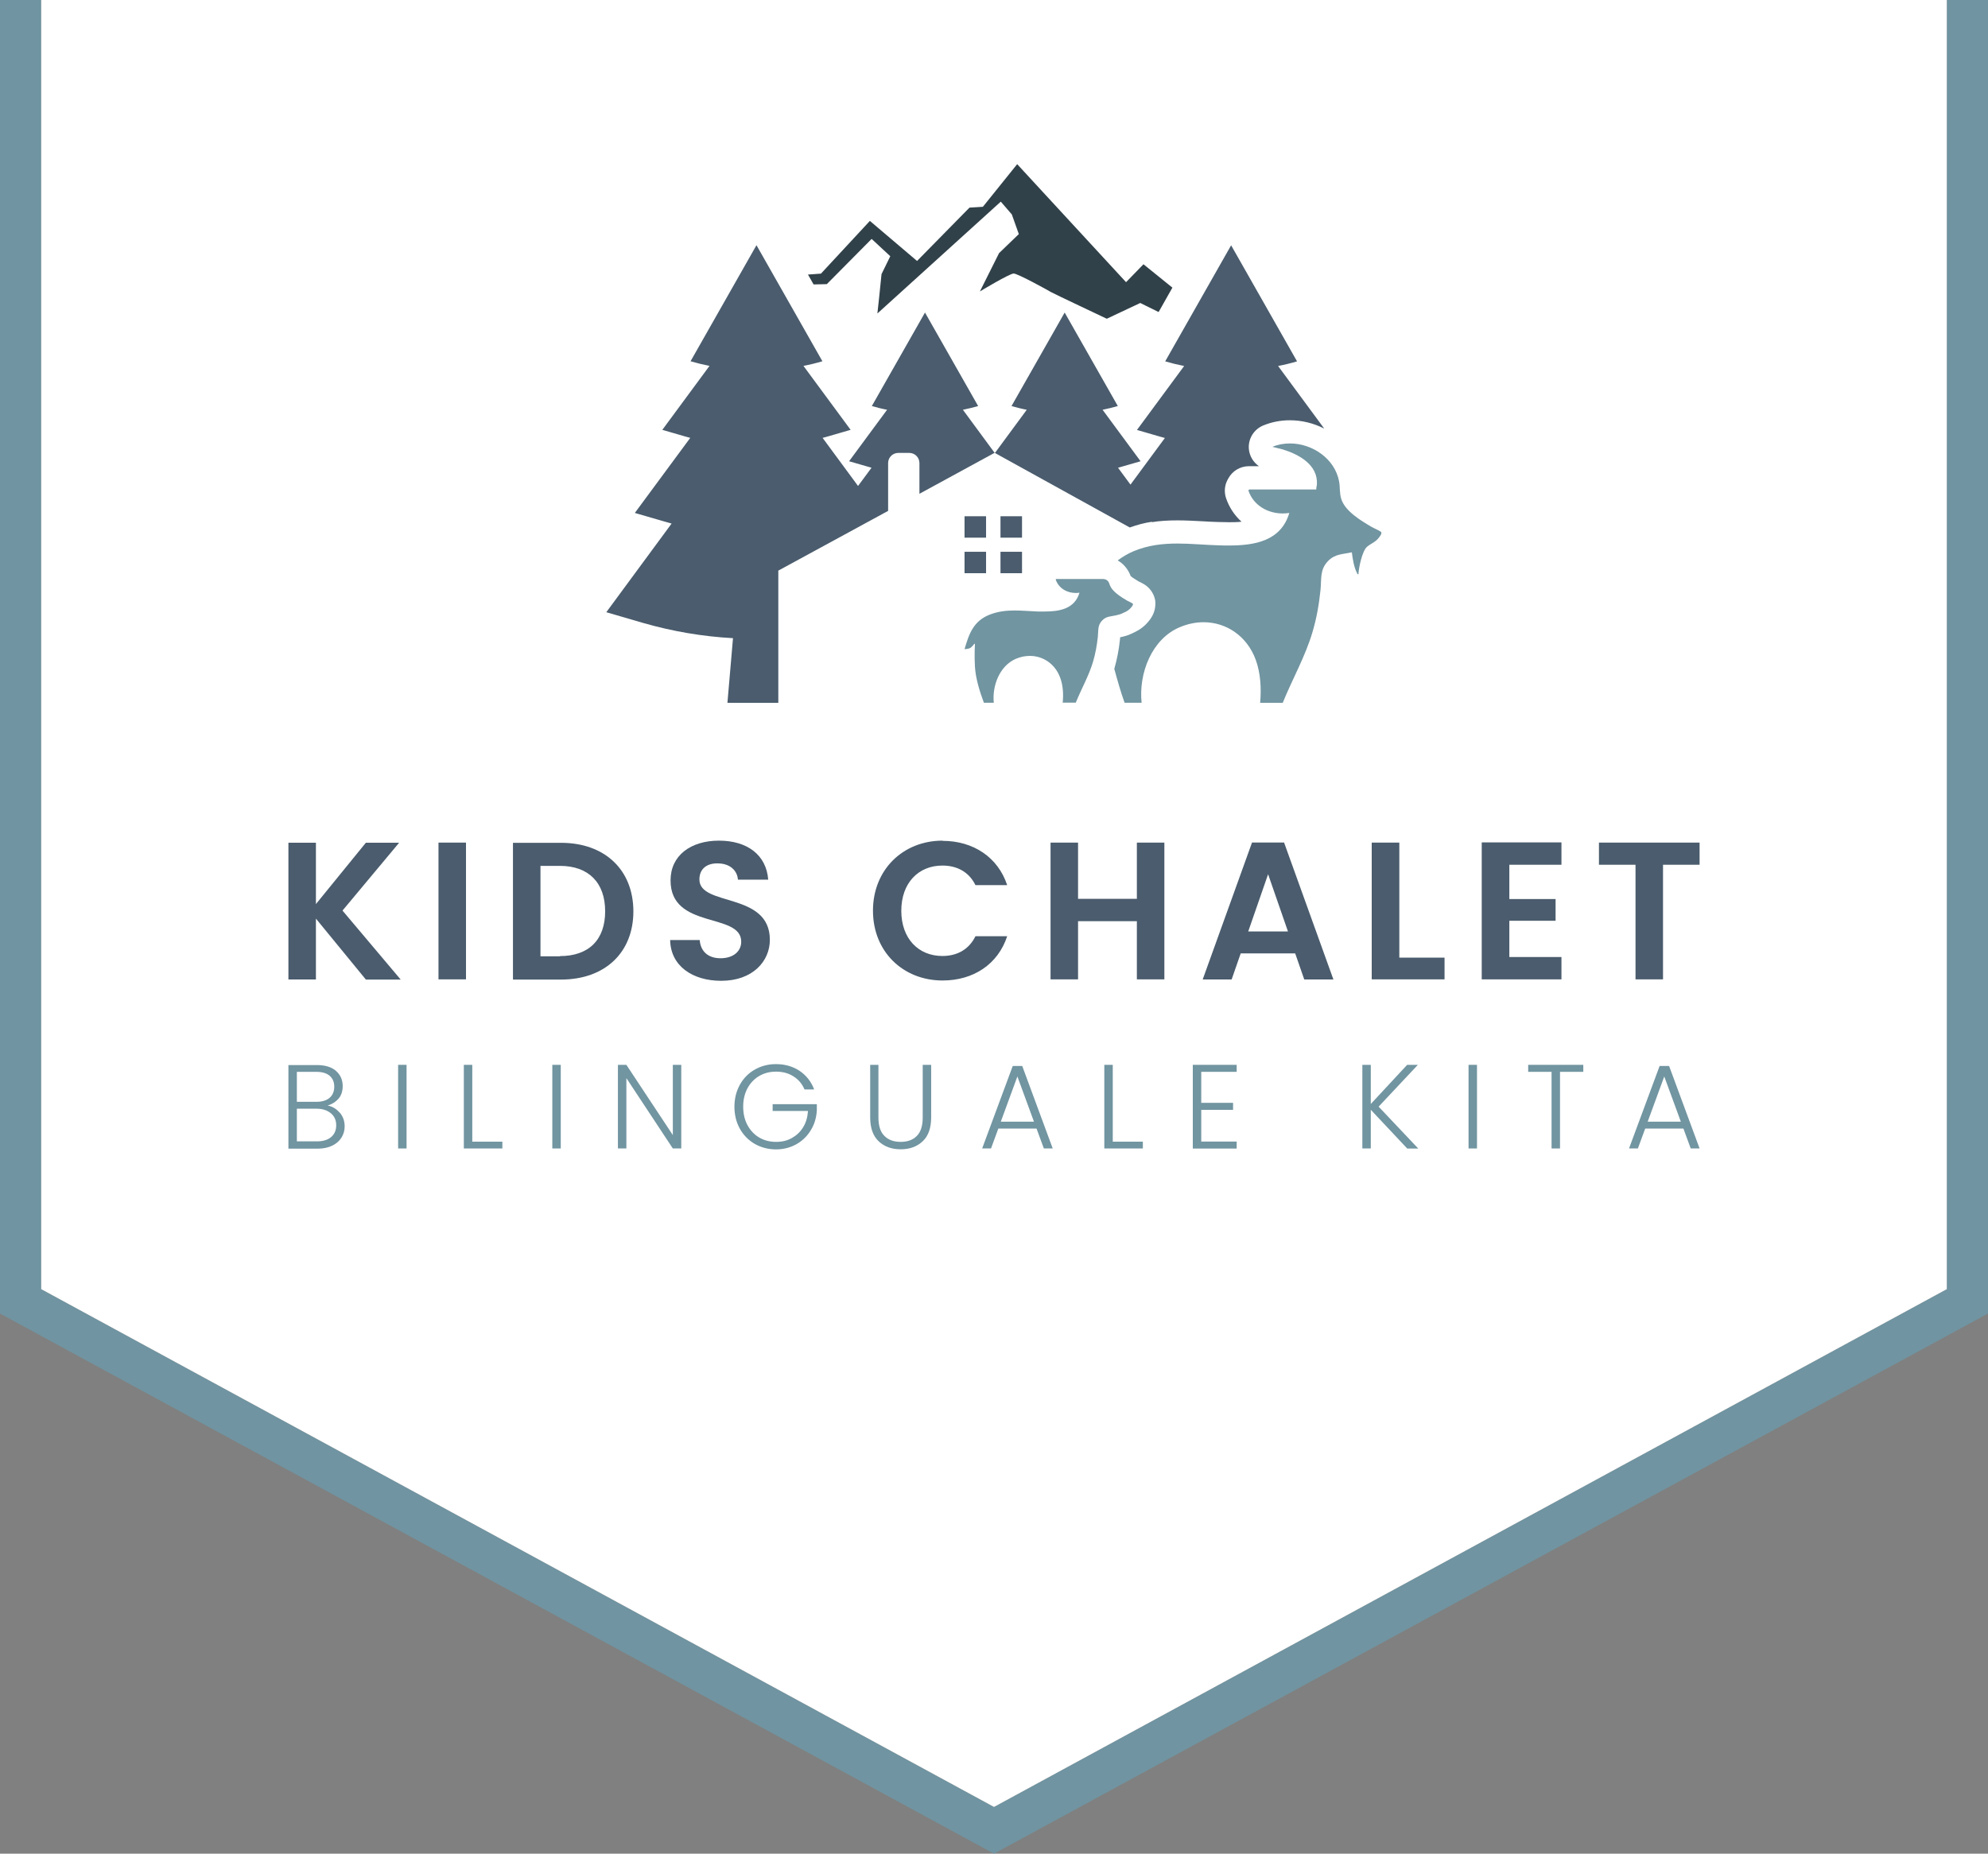
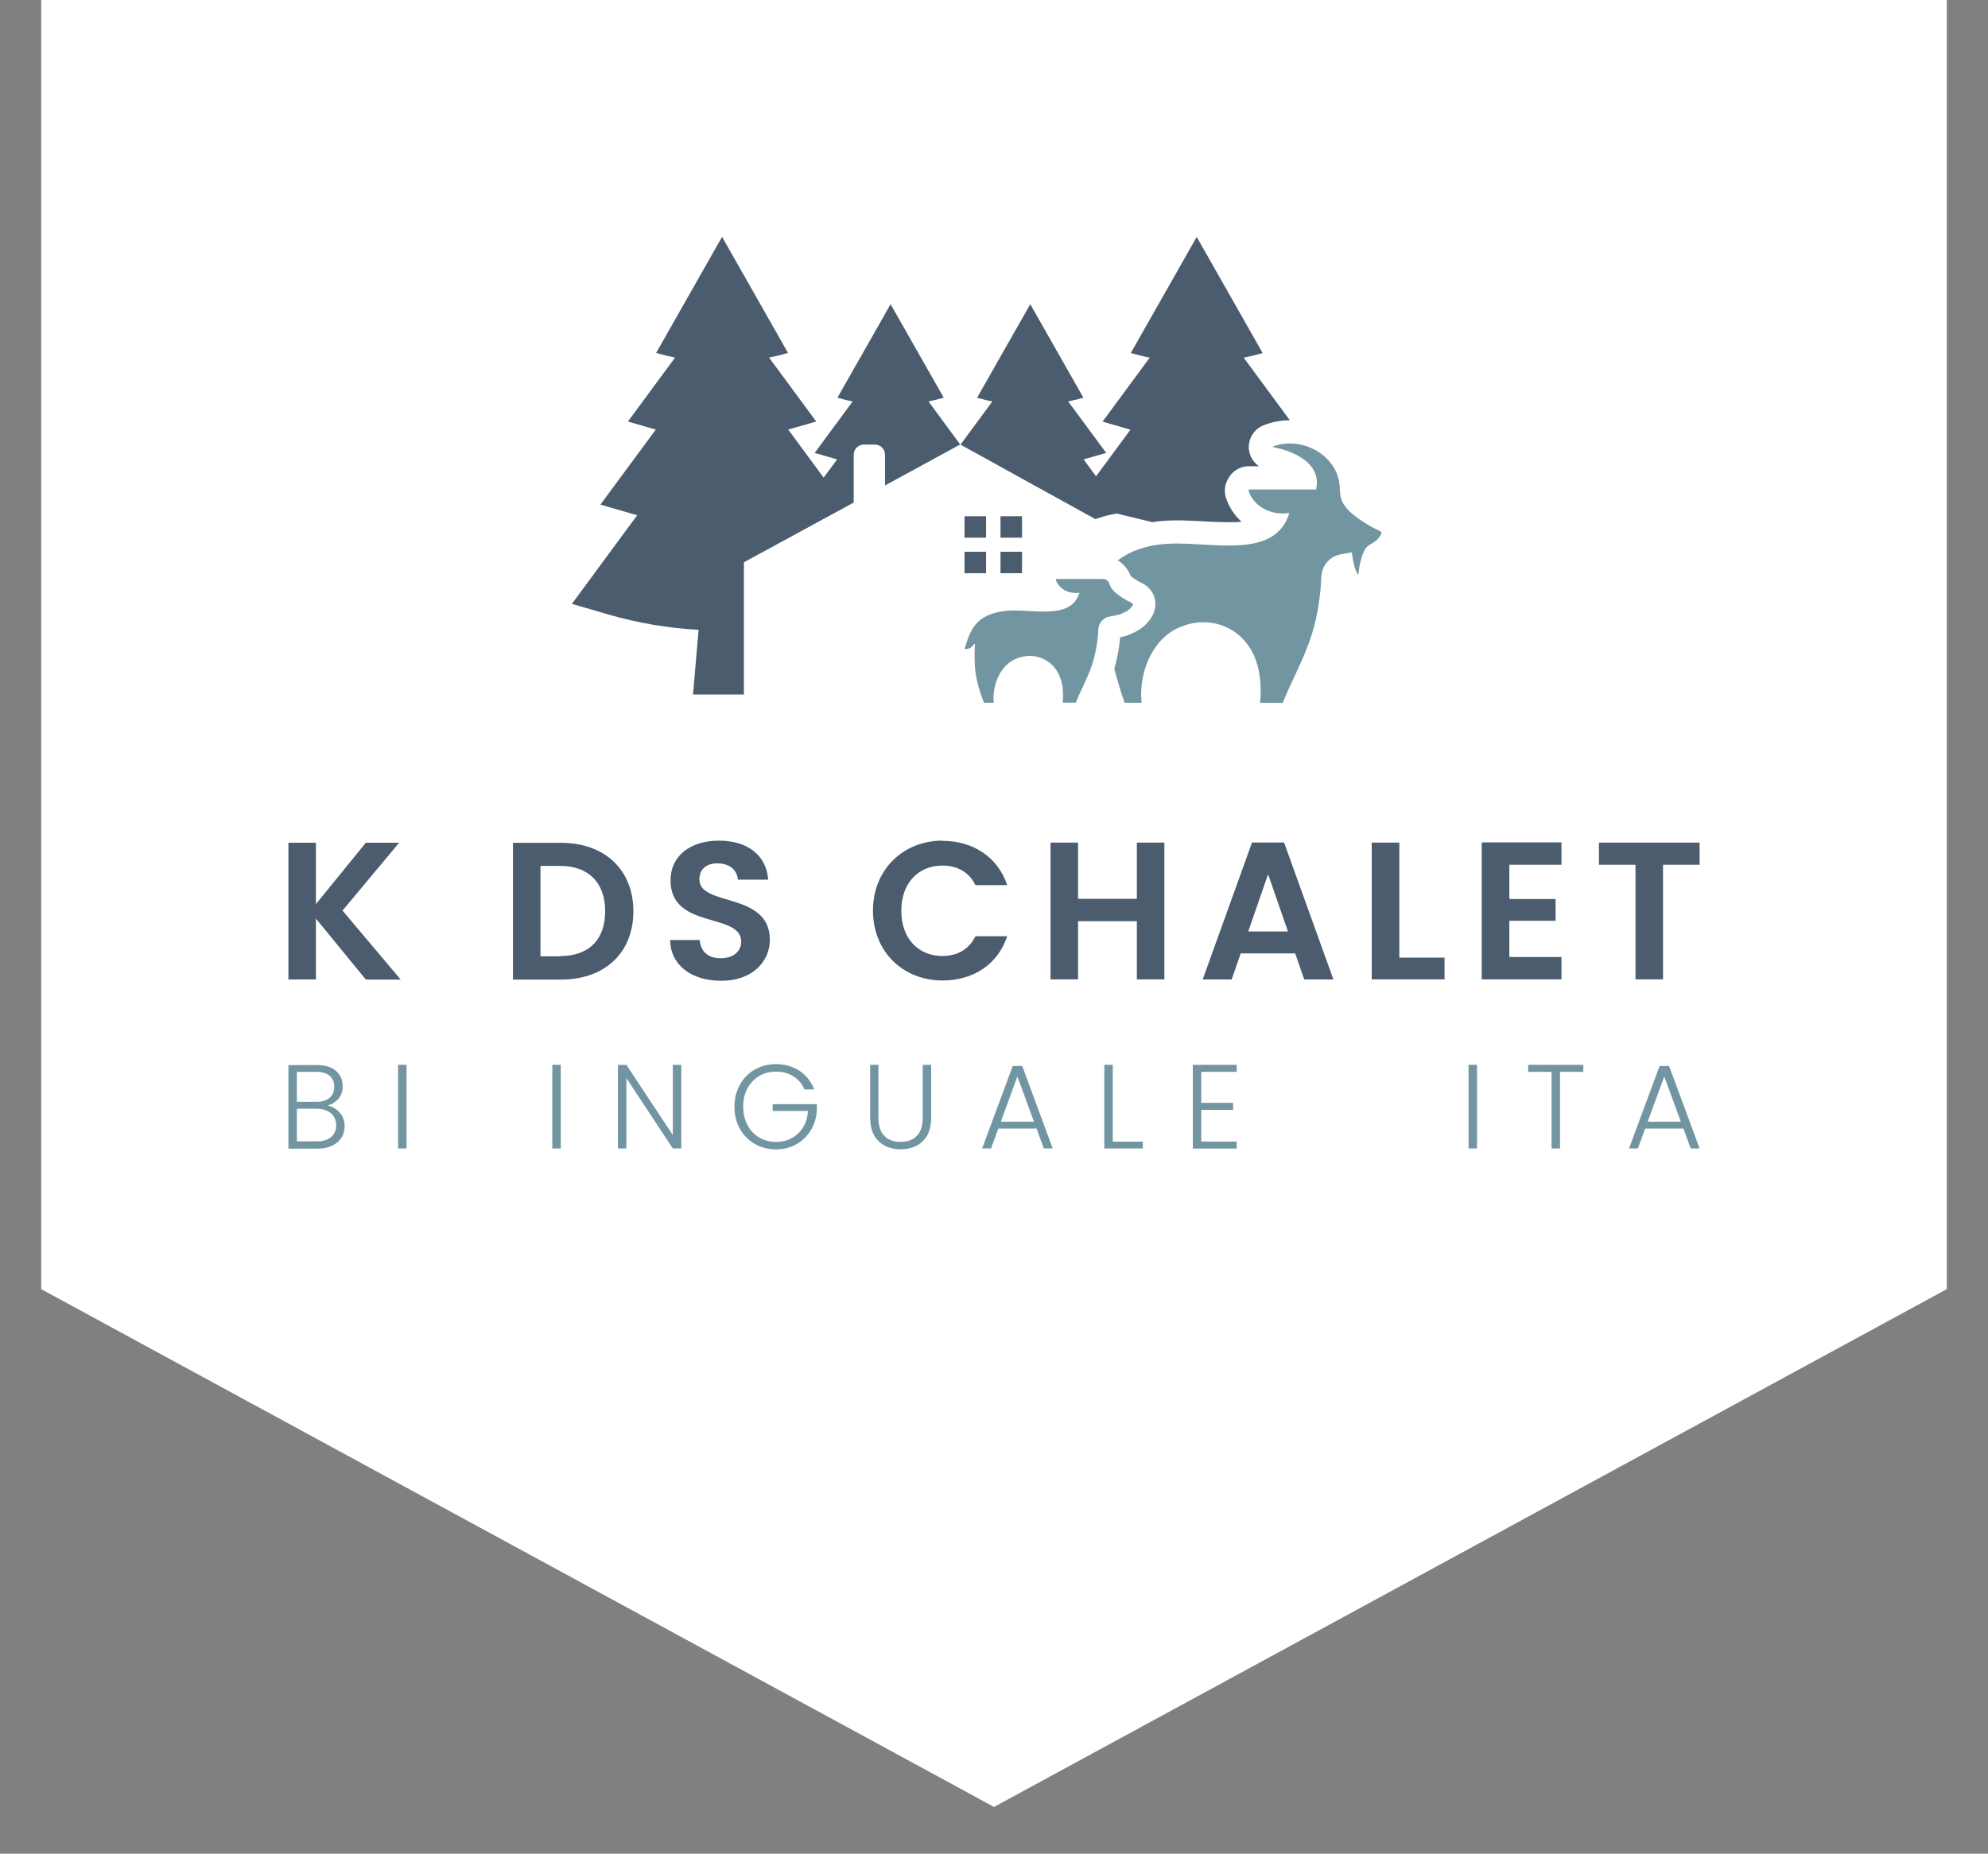
<svg xmlns="http://www.w3.org/2000/svg" id="Layer_1" version="1.1" viewBox="0 0 193 180">
  <rect x="0" y="0" width="193" height="180" fill="#808080" stroke="none" />
  <defs>
    <style>
      .st0 {
        fill: #7195a1;
      }

      .st1 {
        fill: #314149;
      }

      .st2 {
        fill: #4a5c6d;
      }

      .st3 {
        fill: #fff;
      }

      .st4 {
        fill: #7094a1;
      }
    </style>
  </defs>
-   <polygon class="st4" points="189 0 189 125.18 96.5 175.46 4 125.18 4 125.18 4 0 0 0 0 127.55 96.5 180 193 127.55 193 0 189 0" />
  <polygon class="st3" points="4 0 4 125.18 4 125.18 96.5 175.46 189 125.18 189 0 4 0" />
  <g>
    <g>
      <path class="st2" d="M30.67,89.19v5.92h-2.67v-13.28h2.67v5.96l4.85-5.96h3.23l-5.5,6.59,5.65,6.7h-3.38l-4.85-5.92h0Z" />
-       <path class="st2" d="M42.57,81.82h2.67v13.28h-2.67v-13.28h0Z" />
      <path class="st2" d="M61.49,88.49c0,4.02-2.77,6.63-7.03,6.63h-4.66v-13.28h4.66c4.26,0,7.03,2.63,7.03,6.67h0ZM54.36,92.84c2.81,0,4.39-1.59,4.39-4.35s-1.59-4.41-4.39-4.41h-1.89v8.78h1.89Z" />
      <path class="st2" d="M70.01,95.24c-2.77,0-4.91-1.44-4.95-3.96h2.87c.08,1.07.78,1.77,2.02,1.77s2.01-.67,2.01-1.61c0-2.87-6.88-1.15-6.86-5.96,0-2.4,1.95-3.85,4.7-3.85s4.6,1.39,4.78,3.79h-2.94c-.06-.88-.76-1.56-1.91-1.58-1.05-.04-1.83.48-1.83,1.56,0,2.66,6.84,1.18,6.84,5.86,0,2.09-1.68,3.98-4.72,3.98h0Z" />
      <path class="st2" d="M91.51,81.65c2.96,0,5.37,1.58,6.27,4.3h-3.08c-.63-1.28-1.78-1.9-3.21-1.9-2.33,0-3.99,1.69-3.99,4.39s1.66,4.39,3.99,4.39c1.43,0,2.58-.63,3.21-1.92h3.08c-.9,2.74-3.3,4.3-6.27,4.3-3.84,0-6.76-2.8-6.76-6.78s2.92-6.8,6.76-6.8h0Z" />
      <path class="st2" d="M110.37,89.45h-5.71v5.65h-2.67v-13.28h2.67v5.46h5.71v-5.46h2.67v13.28h-2.67v-5.65Z" />
      <path class="st2" d="M125.76,92.58h-5.31l-.88,2.53h-2.81l4.79-13.3h3.11l4.79,13.3h-2.83l-.88-2.53h.02ZM123.11,84.89l-1.93,5.56h3.86l-1.93-5.56h0Z" />
      <path class="st2" d="M135.85,81.82v11.17h4.39v2.11h-7.07v-13.28h2.68Z" />
      <path class="st2" d="M151.59,83.97h-5.06v3.33h4.49v2.11h-4.49v3.52h5.06v2.17h-7.74v-13.3h7.74v2.17h0Z" />
      <path class="st2" d="M155.22,81.82h9.78v2.15h-3.55v11.13h-2.67v-11.13h-3.55v-2.15h0Z" />
    </g>
    <g>
      <path class="st0" d="M32.98,108.03c.32.38.48.82.48,1.33,0,.41-.1.78-.31,1.11s-.51.59-.9.78c-.4.19-.87.29-1.42.29h-2.83v-8.12h2.74c.82,0,1.45.19,1.88.57s.65.87.65,1.47c0,.51-.14.92-.41,1.23-.27.31-.62.53-1.05.66.46.09.85.32,1.17.7h0ZM28.82,106.99h1.9c.55,0,.98-.13,1.28-.39.3-.26.45-.62.45-1.08s-.15-.8-.45-1.06c-.3-.26-.74-.38-1.31-.38h-1.87v2.9h0ZM32.14,110.42c.33-.28.5-.66.5-1.15s-.17-.88-.52-1.17-.81-.44-1.39-.44h-1.91v3.17h1.95c.59,0,1.05-.14,1.38-.42h-.01Z" />
      <path class="st0" d="M39.47,103.4v8.12h-.82v-8.12h.82Z" />
-       <path class="st0" d="M45.84,110.86h2.93v.66h-3.74v-8.12h.82v7.45h-.01Z" />
      <path class="st0" d="M54.44,103.4v8.12h-.82v-8.12h.82Z" />
      <path class="st0" d="M66.14,111.52h-.82l-4.51-6.83v6.83h-.82v-8.12h.82l4.51,6.82v-6.82h.82s0,8.12,0,8.12Z" />
      <path class="st0" d="M78.1,105.78c-.23-.54-.59-.96-1.07-1.26-.48-.31-1.04-.46-1.69-.46-.61,0-1.15.14-1.63.42s-.86.68-1.14,1.19c-.28.52-.42,1.12-.42,1.79s.14,1.29.42,1.8.66.92,1.14,1.2,1.03.42,1.63.42,1.08-.12,1.53-.37.82-.59,1.1-1.05c.28-.45.43-.98.47-1.58h-3.43v-.66h4.29v.59c-.04.72-.23,1.36-.58,1.93-.35.58-.82,1.04-1.41,1.37s-1.25.5-1.98.5-1.44-.18-2.05-.53-1.1-.85-1.45-1.47c-.35-.63-.53-1.35-.53-2.14s.18-1.51.53-2.14c.35-.63.84-1.13,1.45-1.47.61-.35,1.3-.53,2.05-.53.87,0,1.63.22,2.29.65.65.44,1.13,1.04,1.42,1.81h-.96.02Z" />
      <path class="st0" d="M85.28,103.4v5.11c0,.81.19,1.41.58,1.79.38.39.91.58,1.58.58s1.19-.19,1.57-.58c.38-.38.57-.98.57-1.79v-5.11h.82v5.1c0,1.03-.27,1.8-.82,2.32-.55.52-1.26.78-2.14.78s-1.59-.26-2.14-.78-.82-1.3-.82-2.32v-5.1h.82-.02Z" />
      <path class="st0" d="M100.63,109.59h-3.71l-.71,1.93h-.86l2.97-8.01h.92l2.96,8.01h-.86l-.71-1.93h0ZM100.38,108.92l-1.61-4.39-1.61,4.39h3.22Z" />
      <path class="st0" d="M108.02,110.86h2.93v.66h-3.74v-8.12h.82v7.45h-.01Z" />
      <path class="st0" d="M116.62,104.06v3.03h3.09v.68h-3.09v3.08h3.44v.68h-4.26v-8.13h4.26v.68h-3.44Z" />
-       <path class="st0" d="M136.61,111.52l-3.53-3.76v3.76h-.82v-8.12h.82v3.8l3.53-3.8h1.04l-3.81,4.06,3.85,4.07h-1.08Z" />
      <path class="st0" d="M143.39,103.4v8.12h-.82v-8.12h.82Z" />
      <path class="st0" d="M153.71,103.4v.68h-2.26v7.44h-.82v-7.44h-2.27v-.68h5.35Z" />
      <path class="st0" d="M163.43,109.59h-3.71l-.71,1.93h-.86l2.97-8.01h.92l2.96,8.01h-.86l-.71-1.93h0ZM163.18,108.92l-1.61-4.39-1.61,4.39h3.22Z" />
    </g>
    <g>
      <rect class="st2" x="97.13" y="50.13" width="2.09" height="2.08" />
      <rect class="st2" x="97.13" y="53.58" width="2.09" height="2.08" />
      <rect class="st2" x="93.64" y="50.13" width="2.09" height="2.08" />
      <rect class="st2" x="93.64" y="53.58" width="2.09" height="2.08" />
-       <path class="st2" d="M111.85,50.7c.75-.12,1.56-.17,2.47-.17.84,0,1.67.05,2.47.09.49.03,1.01.06,1.5.07.41,0,.73.02,1.02.02.36,0,.79,0,1.22-.05-.69-.62-1.2-1.4-1.5-2.28-.2-.59-.15-1.24.14-1.78l.06-.11c.39-.75,1.17-1.22,2.02-1.22h.97c-.56-.39-.93-1.01-.98-1.7-.07-.98.5-1.89,1.41-2.26.81-.33,1.67-.5,2.57-.5h0c1.16,0,2.31.28,3.34.81l-4.48-6.08c.62-.12,1.24-.27,1.84-.45l-6.4-11.27-6.4,11.27c.61.18,1.23.33,1.84.45l-4.58,6.21,2.24.65c.15.05.32.08.47.13l-3.34,4.53-1.21-1.64c.13-.03.25-.07.39-.11l1.8-.52-3.69-5c.5-.1,1-.22,1.48-.36l-5.16-9.08-5.16,9.08c.49.14.99.27,1.48.36l-3.1,4.21-3.1-4.21c.5-.1,1-.22,1.48-.36l-5.16-9.08-5.16,9.08c.49.14.99.27,1.48.36l-3.69,5,1.8.52c.12.04.25.07.38.11l-1.31,1.77-3.44-4.67c.16-.04.32-.09.48-.13l2.24-.65-4.58-6.21c.62-.12,1.24-.27,1.84-.45l-6.4-11.27-6.4,11.27c.61.18,1.23.33,1.84.45l-4.58,6.21,2.24.65c.15.05.32.08.47.13l-5.38,7.29,2.9.84c.22.07.44.13.67.19l-6.34,8.61,3.57,1.04c2.85.82,5.78,1.32,8.73,1.48l-.54,6.28h4.94v-12.84l10.66-5.8v-4.64c0-.55.44-.99.99-.99h1.06c.55,0,.99.44.99.99v2.98l7.3-3.98,13.12,7.25c.68-.24,1.38-.44,2.13-.55h0l.04.03Z" />
+       <path class="st2" d="M111.85,50.7c.75-.12,1.56-.17,2.47-.17.84,0,1.67.05,2.47.09.49.03,1.01.06,1.5.07.41,0,.73.02,1.02.02.36,0,.79,0,1.22-.05-.69-.62-1.2-1.4-1.5-2.28-.2-.59-.15-1.24.14-1.78l.06-.11c.39-.75,1.17-1.22,2.02-1.22h.97c-.56-.39-.93-1.01-.98-1.7-.07-.98.5-1.89,1.41-2.26.81-.33,1.67-.5,2.57-.5h0l-4.48-6.08c.62-.12,1.24-.27,1.84-.45l-6.4-11.27-6.4,11.27c.61.18,1.23.33,1.84.45l-4.58,6.21,2.24.65c.15.05.32.08.47.13l-3.34,4.53-1.21-1.64c.13-.03.25-.07.39-.11l1.8-.52-3.69-5c.5-.1,1-.22,1.48-.36l-5.16-9.08-5.16,9.08c.49.14.99.27,1.48.36l-3.1,4.21-3.1-4.21c.5-.1,1-.22,1.48-.36l-5.16-9.08-5.16,9.08c.49.14.99.27,1.48.36l-3.69,5,1.8.52c.12.04.25.07.38.11l-1.31,1.77-3.44-4.67c.16-.04.32-.09.48-.13l2.24-.65-4.58-6.21c.62-.12,1.24-.27,1.84-.45l-6.4-11.27-6.4,11.27c.61.18,1.23.33,1.84.45l-4.58,6.21,2.24.65c.15.05.32.08.47.13l-5.38,7.29,2.9.84c.22.07.44.13.67.19l-6.34,8.61,3.57,1.04c2.85.82,5.78,1.32,8.73,1.48l-.54,6.28h4.94v-12.84l10.66-5.8v-4.64c0-.55.44-.99.99-.99h1.06c.55,0,.99.44.99.99v2.98l7.3-3.98,13.12,7.25c.68-.24,1.38-.44,2.13-.55h0l.04.03Z" />
    </g>
    <path class="st0" d="M109.18,59.46c.26-.13.47-.25.68-.53.06-.08.2-.25.09-.33-.12-.09-.38-.19-.53-.28-.59-.35-1.47-.88-1.69-1.55-.03-.08-.05-.14-.07-.19-.08-.16-.25-.36-.61-.36h-4.53l-.03.06c.29.84,1.09,1.3,1.94,1.3.12,0,.25,0,.37-.03-.47,1.59-1.96,1.83-3.4,1.83-.22,0-.43,0-.64,0-.77-.03-1.52-.1-2.26-.1-.82,0-1.64.09-2.46.42-1.52.62-1.96,1.81-2.4,3.34.48-.05.57-.08.81-.35.02-.02.12-.18.18-.18h.02s-.07,1.11,0,2.23c.07,1.16.47,2.43.87,3.5h.96c-.17-1.64.56-3.59,2.15-4.27.45-.19.91-.28,1.35-.28,1.29,0,2.45.78,2.94,2.1.29.77.33,1.63.25,2.44h1.27c.54-1.34,1.27-2.6,1.68-3.99.23-.78.37-1.57.46-2.38.07-.62-.05-1.14.44-1.63.4-.4.82-.36,1.33-.48.51-.13.42-.1.85-.31h0l-.02.02Z" />
    <path class="st0" d="M134.04,51.63c-.2-.15-.65-.33-.91-.48-1.01-.6-2.53-1.5-2.91-2.68-.19-.58-.11-1.16-.22-1.74-.42-2.2-2.6-3.67-4.77-3.67-.58,0-1.16.1-1.7.33l1,.25c1.57.48,3.43,1.49,3.32,3.39-.01.17-.08.33-.06.5h-6.53l-.06.11c.49,1.44,1.88,2.22,3.33,2.22.21,0,.43-.02.64-.05-.81,2.74-3.38,3.16-5.86,3.16-.37,0-.74,0-1.1-.02-1.32-.04-2.61-.17-3.89-.17-1.42,0-2.82.15-4.23.73-.58.24-1.1.55-1.58.91.46.26.84.66,1.1,1.16.04.07.07.14.1.21.02.04.03.09.05.14.17.16.56.39.75.51l.08.04c.18.09.42.2.67.38.49.37.81.91.9,1.5v.1h0c.01.11.01.21,0,.3-.02.51-.21,1.01-.57,1.47-.49.64-1.01.95-1.46,1.17l-.11.05c-.41.2-.56.26-1.04.38l-.11.03s-.03,0-.05,0c-.02,0-.05,0-.07.02,0,.07-.01.14-.02.21-.11,1.04-.29,1.94-.53,2.78,0,.03-.02.05-.02.08.28,1.03.64,2.31,1,3.29h1.65c-.3-2.83.97-6.18,3.69-7.33.78-.33,1.56-.49,2.32-.49,2.22,0,4.21,1.34,5.06,3.62.49,1.33.56,2.81.44,4.21h2.19c.93-2.3,2.18-4.47,2.89-6.87.4-1.34.64-2.72.78-4.11.11-1.07-.09-1.96.75-2.81.68-.69,1.41-.63,2.29-.83.08.64.21,1.48.52,2.05.03.05.01.08.06.08h.06c.03-.62.36-2.25.83-2.66.38-.33.81-.43,1.17-.91.11-.14.35-.44.16-.58h0v.02Z" />
-     <path class="st1" d="M78.99,27.62l1.28-.03,4.35-4.39,1.81,1.68-.85,1.74-.23,2.25-.17,1.57,11.98-10.86,1.07,1.24.68,1.91-1.92,1.85-1.86,3.72s2.88-1.74,3.28-1.74,3.45,1.69,3.62,1.8c.17.11,5.42,2.59,5.42,2.59l3.25-1.53,1.78.88,1.34-2.37-2.81-2.27-1.69,1.74-10.57-11.46-3.33,4.14-1.3.08-5.09,5.18-4.58-3.89-4.75,5.12-1.26.09.54.95h.01Z" />
  </g>
</svg>